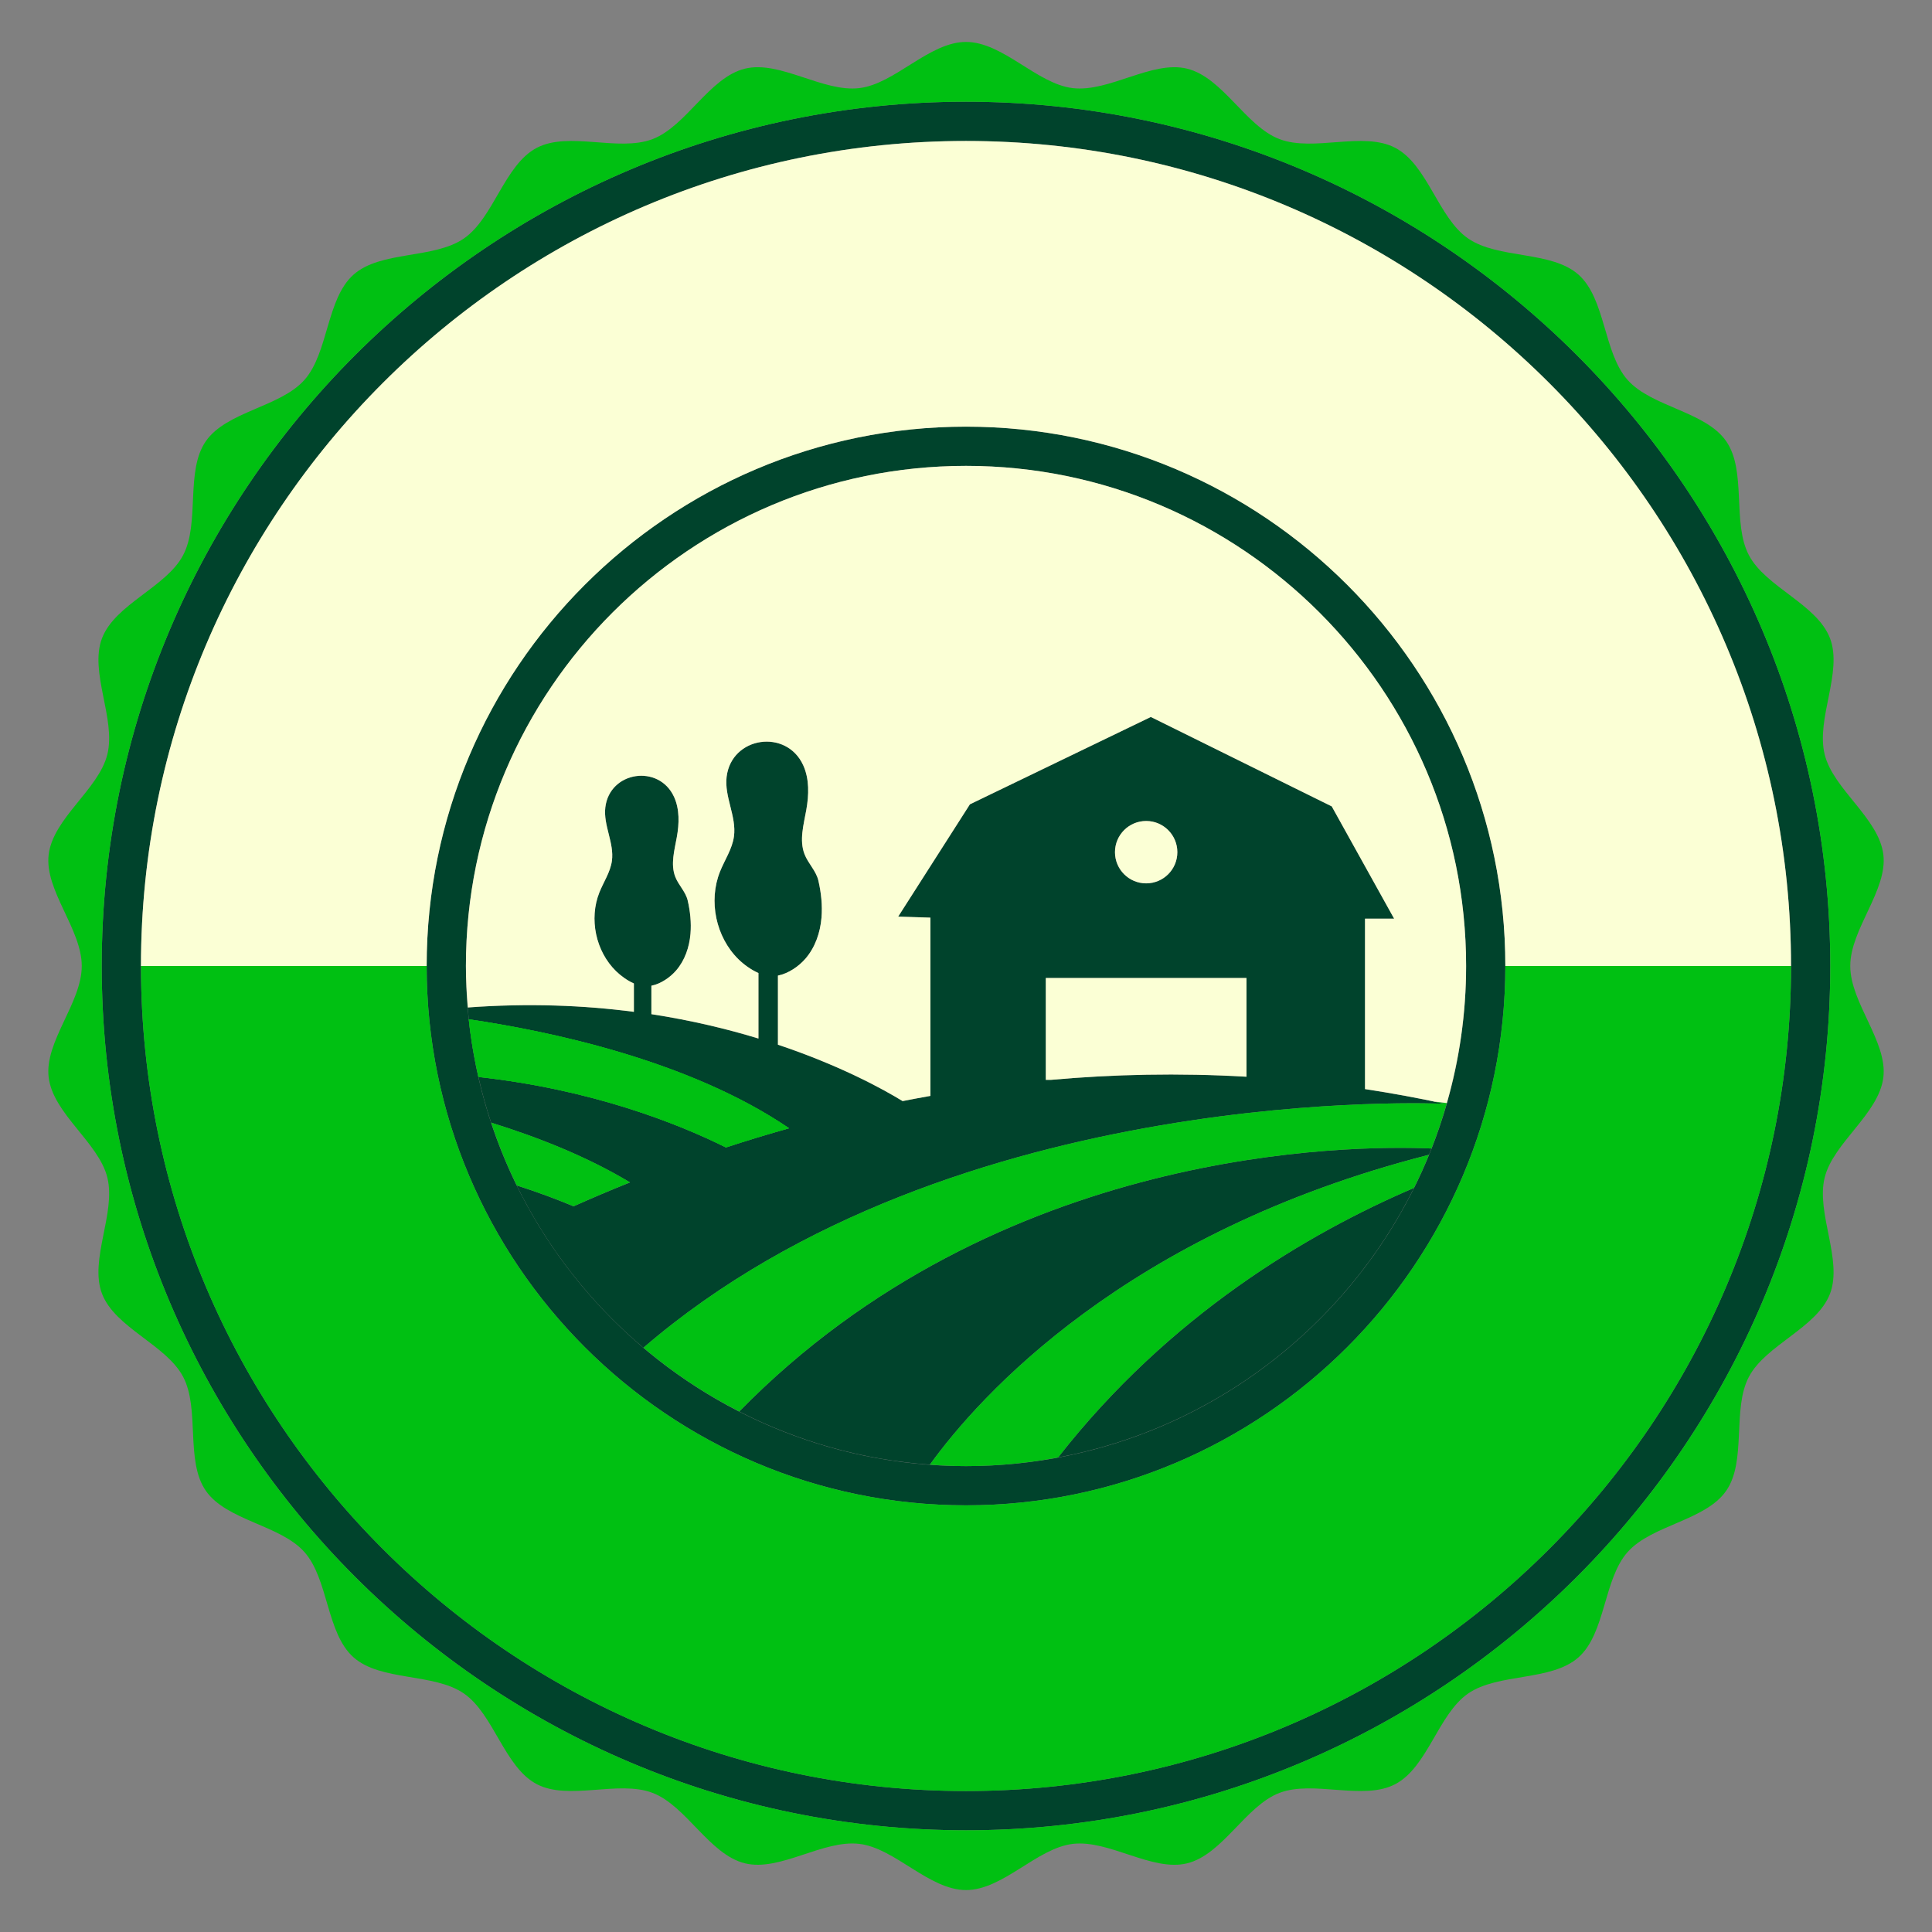
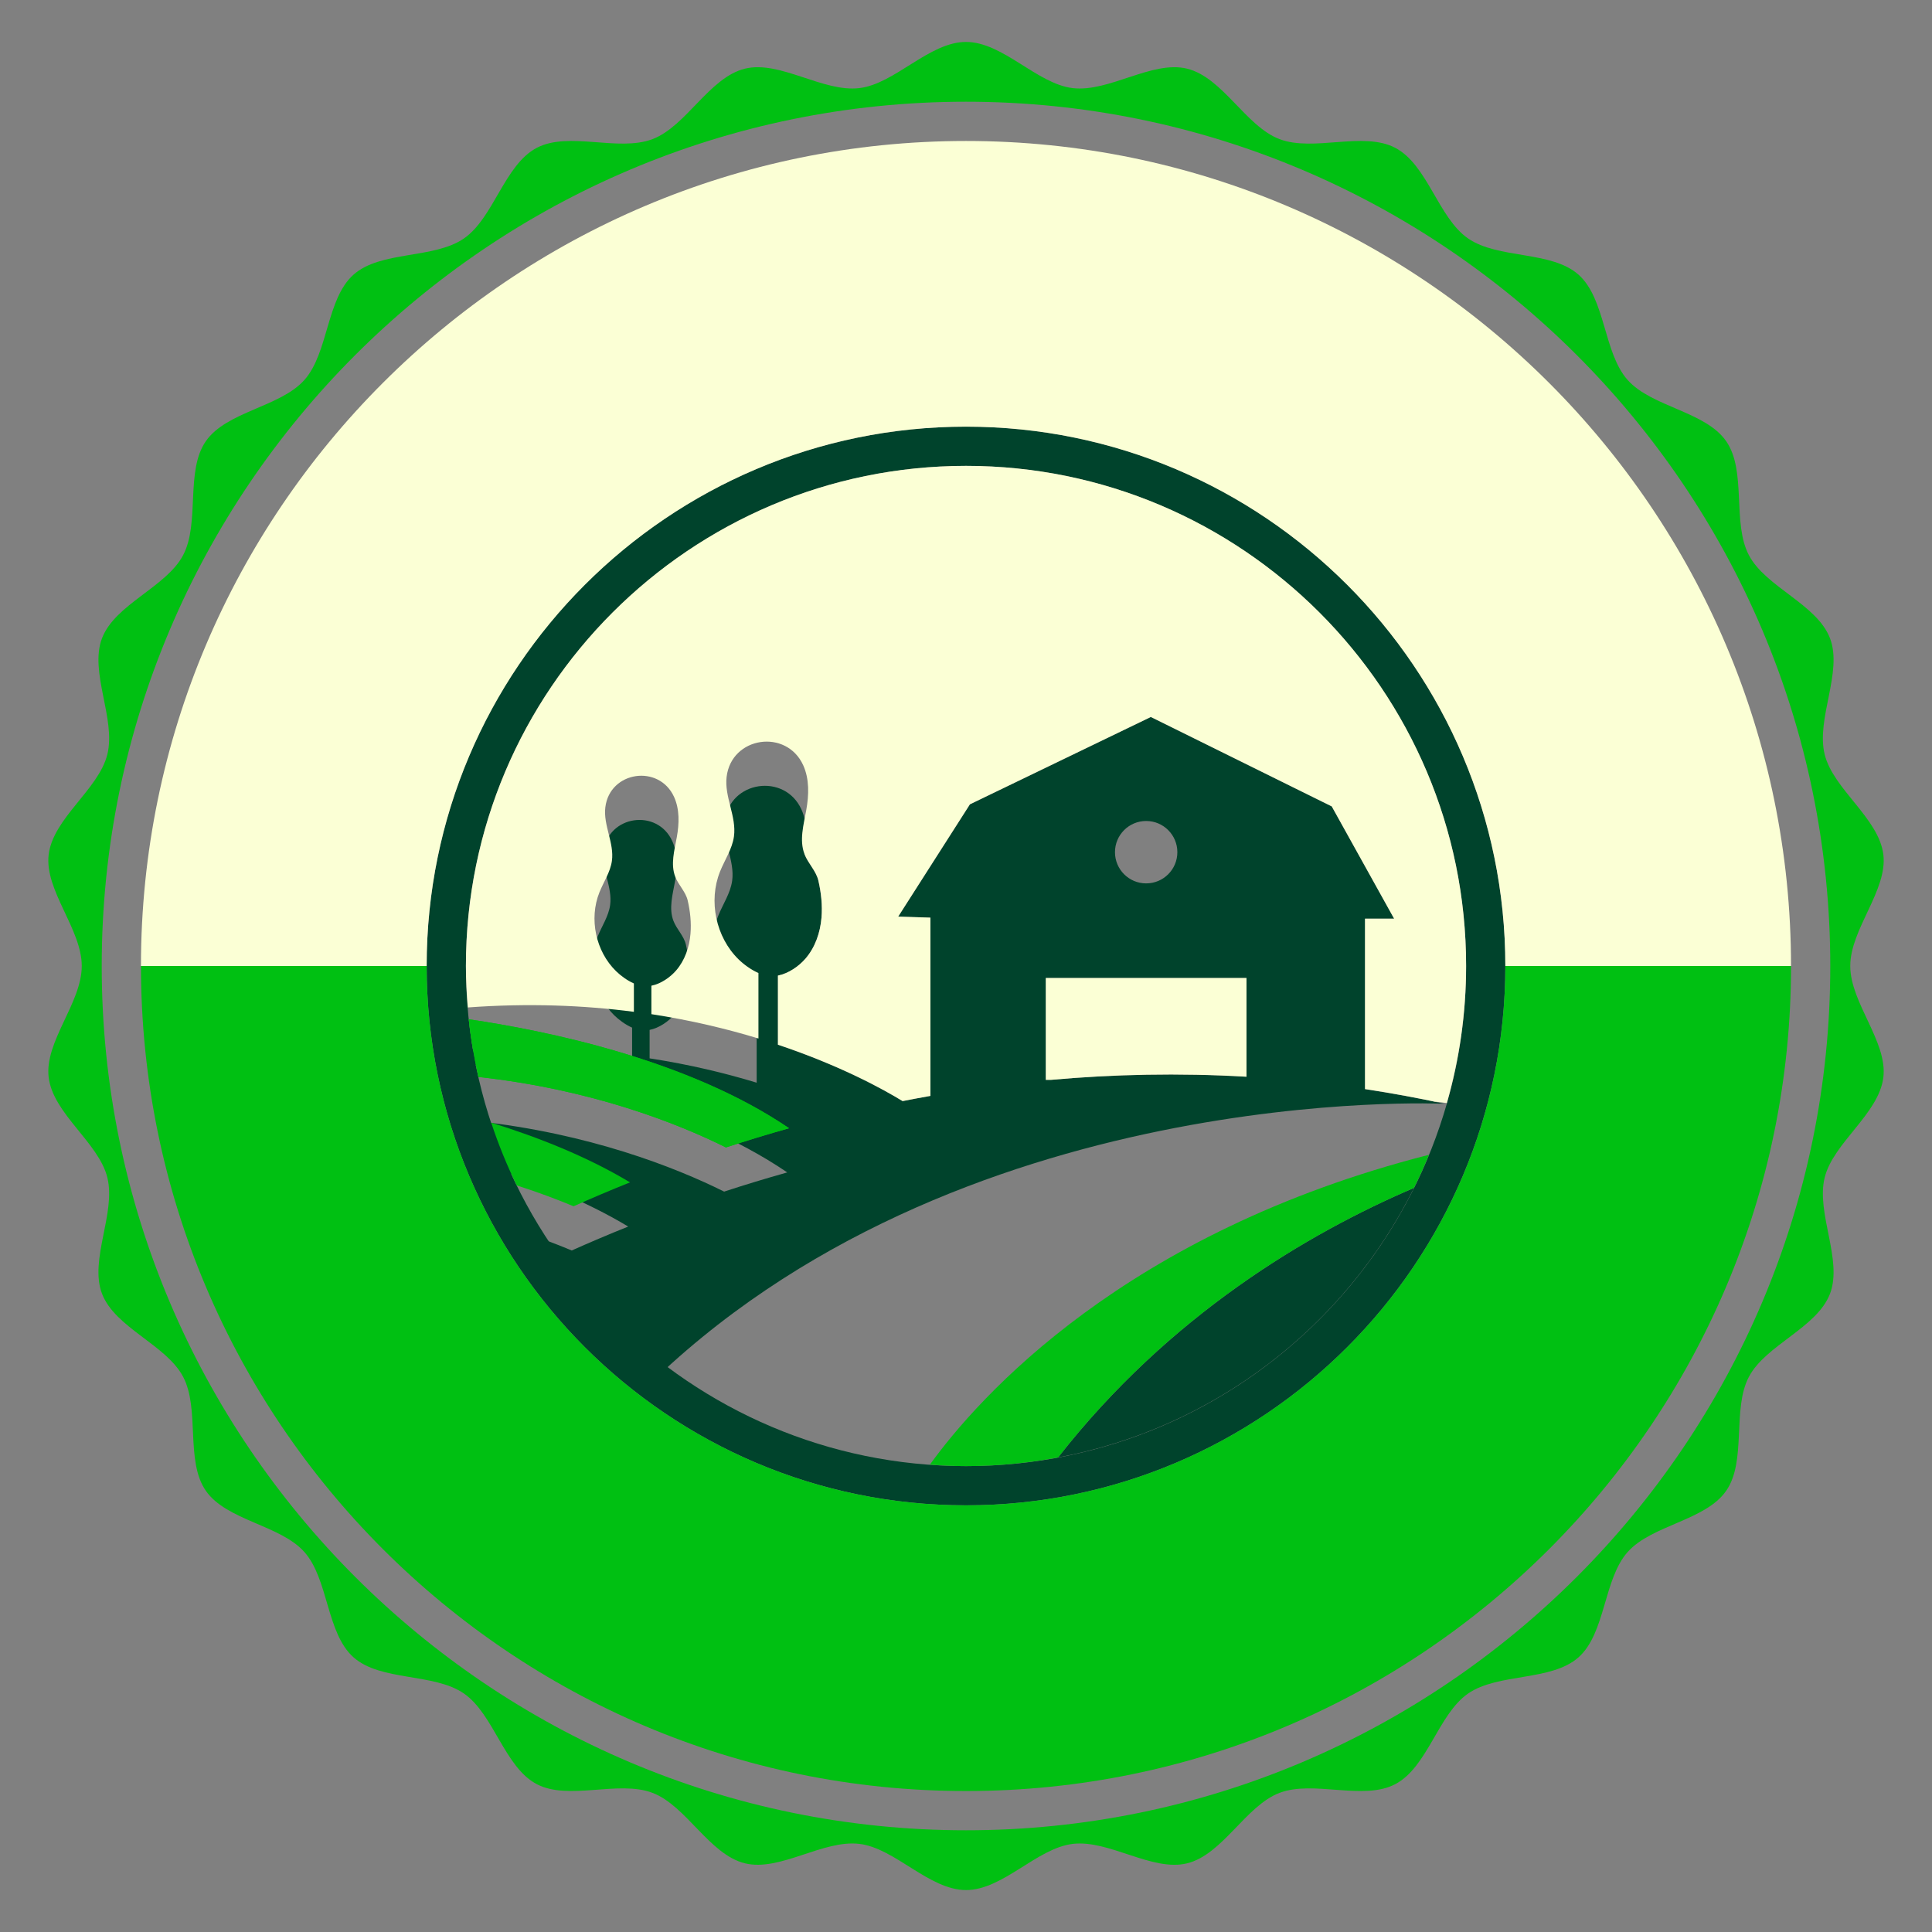
<svg xmlns="http://www.w3.org/2000/svg" version="1.1" x="0px" y="0px" viewBox="22.366 337.079 100 100" enable-background="new 22.366 337.079 100 100" xml:space="preserve">
  <rect x="22.366" y="337.079" width="100" height="100" fill="#808080" stroke="none" />
  <g id="background">
    <g>
-       <path fill="#00432C" d="M72.366,342.344c-24.667,0-44.735,20.068-44.735,44.735s20.068,44.735,44.735,44.735    c24.667,0,44.735-20.068,44.735-44.735S97.033,342.344,72.366,342.344z M72.366,429.782c-23.547,0-42.703-19.157-42.703-42.704v0    c0-23.547,19.157-42.703,42.703-42.703c23.547,0,42.704,19.157,42.704,42.703v0C115.07,410.625,95.913,429.782,72.366,429.782z" />
      <path fill="#00432C" d="M95.555,398.564c-5.486,2.348-12.664,6.585-18.422,13.952C85.221,411.004,91.995,405.721,95.555,398.564z" />
-       <path fill="#00432C" d="M60.629,410.138c3.001,1.534,6.336,2.497,9.867,2.751c2.529-3.502,10.097-12.021,25.834-16.04    c0.044-0.107,0.085-0.216,0.128-0.324C92.272,396.344,74.049,396.424,60.629,410.138z" />
-       <path fill="#00432C" d="M97.136,394.211c-1.386-0.302-2.758-0.552-4.117-0.759v-8.821h1.507l-3.229-5.812l-9.364-4.628    l-9.364,4.521l-3.713,5.812l1.668,0.054v9.226c0,0,0.001,0,0.001,0c-0.484,0.086-0.965,0.175-1.44,0.269    c-0.965-0.591-3.19-1.826-6.453-2.919v-3.577c0.548-0.109,1.083-0.481,1.425-0.878c0.503-0.583,0.764-1.348,0.829-2.115    c0.054-0.642-0.016-1.3-0.162-1.927c-0.117-0.504-0.53-0.88-0.717-1.366c-0.278-0.722-0.045-1.524,0.092-2.285    c0.139-0.774,0.167-1.602-0.16-2.318c-0.868-1.903-3.709-1.488-3.963,0.6c-0.126,1.037,0.522,2.057,0.379,3.092    c-0.09,0.647-0.478,1.208-0.721,1.815c-0.609,1.523-0.214,3.393,0.958,4.54c0.266,0.26,0.64,0.538,1.031,0.71v3.389    c-1.63-0.497-3.482-0.943-5.541-1.26v-1.473c0.492-0.098,0.972-0.432,1.279-0.788c0.452-0.523,0.686-1.21,0.744-1.898    c0.048-0.576-0.014-1.167-0.145-1.729c-0.105-0.452-0.475-0.79-0.644-1.226c-0.25-0.648-0.04-1.368,0.082-2.051    c0.125-0.695,0.15-1.438-0.143-2.08c-0.779-1.708-3.329-1.336-3.557,0.538c-0.113,0.931,0.469,1.846,0.34,2.775    c-0.081,0.581-0.429,1.085-0.647,1.629c-0.546,1.367-0.192,3.046,0.86,4.075c0.239,0.233,0.574,0.483,0.925,0.638v1.469    c-2.582-0.339-5.463-0.457-8.599-0.225c0.017,0.204,0.031,0.408,0.052,0.611c3.985,0.583,11.357,2.083,16.578,5.639    c-1.125,0.316-2.215,0.648-3.268,0.993c-2.552-1.269-6.977-3.006-12.81-3.648c0.183,0.803,0.402,1.592,0.658,2.365    c2.445,0.76,4.962,1.755,7.187,3.092c-1.027,0.412-2.003,0.827-2.922,1.238c-0.866-0.362-1.851-0.731-2.942-1.082    c1.587,3.238,3.832,6.095,6.558,8.402C71.76,392.977,97.136,394.211,97.136,394.211z M81.691,379.573    c0.892,0,1.615,0.723,1.615,1.615s-0.723,1.615-1.615,1.615s-1.614-0.723-1.614-1.615S80.799,379.573,81.691,379.573z     M86.884,392.81c-3.508-0.204-6.896-0.127-10.131,0.163c0,0,0,0,0,0h-0.256v-5.274h10.387V392.81z" />
+       <path fill="#00432C" d="M97.136,394.211c-1.386-0.302-2.758-0.552-4.117-0.759v-8.821h1.507l-3.229-5.812l-9.364-4.628    l-9.364,4.521l-3.713,5.812l1.668,0.054v9.226c0,0,0.001,0,0.001,0c-0.484,0.086-0.965,0.175-1.44,0.269    c-0.965-0.591-3.19-1.826-6.453-2.919v-3.577c0.548-0.109,1.083-0.481,1.425-0.878c0.503-0.583,0.764-1.348,0.829-2.115    c0.054-0.642-0.016-1.3-0.162-1.927c-0.117-0.504-0.53-0.88-0.717-1.366c0.139-0.774,0.167-1.602-0.16-2.318c-0.868-1.903-3.709-1.488-3.963,0.6c-0.126,1.037,0.522,2.057,0.379,3.092    c-0.09,0.647-0.478,1.208-0.721,1.815c-0.609,1.523-0.214,3.393,0.958,4.54c0.266,0.26,0.64,0.538,1.031,0.71v3.389    c-1.63-0.497-3.482-0.943-5.541-1.26v-1.473c0.492-0.098,0.972-0.432,1.279-0.788c0.452-0.523,0.686-1.21,0.744-1.898    c0.048-0.576-0.014-1.167-0.145-1.729c-0.105-0.452-0.475-0.79-0.644-1.226c-0.25-0.648-0.04-1.368,0.082-2.051    c0.125-0.695,0.15-1.438-0.143-2.08c-0.779-1.708-3.329-1.336-3.557,0.538c-0.113,0.931,0.469,1.846,0.34,2.775    c-0.081,0.581-0.429,1.085-0.647,1.629c-0.546,1.367-0.192,3.046,0.86,4.075c0.239,0.233,0.574,0.483,0.925,0.638v1.469    c-2.582-0.339-5.463-0.457-8.599-0.225c0.017,0.204,0.031,0.408,0.052,0.611c3.985,0.583,11.357,2.083,16.578,5.639    c-1.125,0.316-2.215,0.648-3.268,0.993c-2.552-1.269-6.977-3.006-12.81-3.648c0.183,0.803,0.402,1.592,0.658,2.365    c2.445,0.76,4.962,1.755,7.187,3.092c-1.027,0.412-2.003,0.827-2.922,1.238c-0.866-0.362-1.851-0.731-2.942-1.082    c1.587,3.238,3.832,6.095,6.558,8.402C71.76,392.977,97.136,394.211,97.136,394.211z M81.691,379.573    c0.892,0,1.615,0.723,1.615,1.615s-0.723,1.615-1.615,1.615s-1.614-0.723-1.614-1.615S80.799,379.573,81.691,379.573z     M86.884,392.81c-3.508-0.204-6.896-0.127-10.131,0.163c0,0,0,0,0,0h-0.256v-5.274h10.387V392.81z" />
      <path fill="#00432C" d="M72.366,359.162c-15.393,0-27.916,12.523-27.916,27.916v0c0,15.393,12.523,27.916,27.916,27.916    s27.916-12.523,27.916-27.916v0C100.283,371.685,87.759,359.162,72.366,359.162z M72.366,412.964    c-14.273,0-25.885-11.612-25.885-25.885c0-14.273,11.612-25.885,25.885-25.885c14.273,0,25.885,11.612,25.885,25.885    C98.251,401.352,86.639,412.964,72.366,412.964z" />
    </g>
  </g>
  <g id="pattern-1">
    <g>
-       <path fill="#00C012" d="M97.136,394.211c0,0-25.376-1.234-41.467,12.626c1.514,1.282,3.178,2.391,4.96,3.301    c13.423-13.718,31.65-13.795,35.83-13.613c0.301-0.766,0.567-1.549,0.795-2.349c-0.216-0.03-0.447-0.058-0.695-0.082    C96.751,394.134,96.943,394.169,97.136,394.211z" />
      <path fill="#00C012" d="M70.496,412.889c0.618,0.044,1.241,0.075,1.87,0.075c1.629,0,3.22-0.158,4.766-0.447    c5.758-7.368,12.935-11.604,18.421-13.951c0.279-0.561,0.538-1.133,0.776-1.716C80.594,400.868,73.026,409.387,70.496,412.889z" />
      <path fill="#00C012" d="M63.208,395.477c-5.222-3.557-12.594-5.057-16.578-5.639c0.108,1.014,0.279,2.008,0.501,2.984    c5.833,0.642,10.258,2.379,12.81,3.648C60.993,396.125,62.083,395.793,63.208,395.477z" />
      <path fill="#00C012" d="M54.976,398.278c-2.225-1.337-4.741-2.331-7.186-3.091c0.37,1.118,0.81,2.203,1.323,3.248    c1.09,0.351,2.077,0.719,2.941,1.081C52.972,399.105,53.949,398.69,54.976,398.278z" />
      <path fill="#00C012" d="M63.208,395.477c-5.222-3.557-12.594-5.057-16.578-5.639c0.108,1.014,0.279,2.008,0.501,2.984    c5.833,0.642,10.258,2.379,12.81,3.648C60.993,396.125,62.083,395.793,63.208,395.477z" />
      <path fill="#00C012" d="M100.282,387.079c0,15.393-12.523,27.916-27.916,27.916S44.45,402.472,44.45,387.079H29.663    c0,23.547,19.157,42.704,42.703,42.704c23.547,0,42.704-19.157,42.704-42.704H100.282z" />
      <path fill="#00C012" d="M119.848,392.843c0.223-1.85-1.713-3.856-1.713-5.764c0-1.909,1.937-3.914,1.713-5.764    c-0.228-1.889-2.591-3.375-3.038-5.189c-0.454-1.843,0.944-4.256,0.278-6.006c-0.673-1.77-3.324-2.643-4.199-4.304    c-0.881-1.672-0.104-4.351-1.174-5.897c-1.074-1.552-3.857-1.767-5.106-3.176c-1.251-1.41-1.132-4.198-2.542-5.449    c-1.409-1.249-4.162-0.798-5.714-1.873c-1.546-1.07-2.093-3.807-3.765-4.688c-1.66-0.875-4.225,0.22-5.995-0.453    c-1.75-0.666-2.938-3.191-4.781-3.646c-1.814-0.447-4.039,1.233-5.928,1.005c-1.85-0.223-3.609-2.389-5.518-2.389    c-1.909,0-3.668,2.166-5.517,2.389c-1.89,0.228-4.114-1.452-5.928-1.005c-1.843,0.454-3.031,2.98-4.781,3.646    c-1.77,0.673-4.335-0.422-5.995,0.453c-1.672,0.881-2.22,3.618-3.765,4.688c-1.552,1.074-4.305,0.623-5.714,1.873    c-1.41,1.251-1.292,4.038-2.542,5.449c-1.249,1.409-4.031,1.624-5.106,3.175c-1.07,1.546-0.293,4.224-1.174,5.897    c-0.875,1.66-3.526,2.534-4.199,4.304c-0.666,1.75,0.732,4.163,0.278,6.006c-0.447,1.814-2.81,3.299-3.038,5.189    c-0.223,1.85,1.713,3.855,1.713,5.764c0,1.909-1.937,3.915-1.713,5.764c0.228,1.889,2.591,3.375,3.038,5.189    c0.454,1.843-0.944,4.256-0.278,6.006c0.673,1.77,3.324,2.643,4.199,4.304c0.881,1.672,0.104,4.351,1.174,5.897    c1.074,1.552,3.857,1.767,5.106,3.176c1.251,1.41,1.132,4.198,2.542,5.449c1.409,1.249,4.162,0.798,5.714,1.873    c1.546,1.07,2.093,3.807,3.765,4.688c1.66,0.875,4.225-0.22,5.995,0.453c1.75,0.666,2.938,3.191,4.781,3.646    c1.814,0.447,4.039-1.233,5.928-1.005c1.85,0.223,3.609,2.39,5.518,2.39c1.909,0,3.668-2.166,5.517-2.389    c1.889-0.228,4.114,1.452,5.928,1.005c1.843-0.454,3.031-2.98,4.781-3.646c1.77-0.673,4.335,0.422,5.995-0.453    c1.672-0.881,2.22-3.618,3.765-4.688c1.552-1.074,4.305-0.623,5.714-1.873c1.41-1.251,1.292-4.038,2.542-5.449    c1.249-1.408,4.031-1.624,5.106-3.175c1.07-1.546,0.293-4.224,1.174-5.897c0.875-1.66,3.526-2.534,4.199-4.304    c0.666-1.75-0.732-4.163-0.278-6.006C117.258,396.218,119.62,394.732,119.848,392.843z M72.366,431.814    c-24.667,0-44.735-20.068-44.735-44.735s20.068-44.735,44.735-44.735c24.667,0,44.735,20.068,44.735,44.735    S97.033,431.814,72.366,431.814z" />
    </g>
  </g>
  <g id="pattern-2">
    <g>
      <path fill="#FBFFD5" d="M44.45,387.079c0-15.393,12.523-27.916,27.916-27.916c15.393,0,27.916,12.523,27.916,27.916v0h14.787v0    c0-23.547-19.157-42.703-42.704-42.703c-23.547,0-42.703,19.157-42.703,42.703v0L44.45,387.079L44.45,387.079z" />
-       <circle fill="#FBFFD5" cx="81.691" cy="381.187" r="1.614" />
      <path fill="#FBFFD5" d="M76.497,392.973h0.256c0,0,0,0,0,0c3.235-0.29,6.623-0.367,10.131-0.163v-5.111H76.497V392.973z" />
      <path fill="#FBFFD5" d="M55.176,389.451v-1.469c-0.351-0.154-0.687-0.404-0.925-0.638c-1.052-1.029-1.406-2.708-0.86-4.075    c0.218-0.545,0.566-1.048,0.647-1.629c0.129-0.929-0.453-1.844-0.34-2.775c0.228-1.874,2.778-2.246,3.557-0.538    c0.293,0.642,0.268,1.385,0.143,2.08c-0.122,0.683-0.332,1.404-0.082,2.051c0.168,0.436,0.538,0.774,0.644,1.226    c0.131,0.562,0.194,1.153,0.145,1.729c-0.058,0.689-0.292,1.376-0.744,1.898c-0.307,0.356-0.787,0.69-1.279,0.788v1.473    c2.059,0.317,3.911,0.763,5.541,1.26v-3.389c-0.391-0.172-0.765-0.45-1.031-0.71c-1.172-1.147-1.567-3.018-0.958-4.54    c0.243-0.607,0.631-1.168,0.721-1.815c0.144-1.035-0.505-2.055-0.379-3.092c0.254-2.088,3.095-2.503,3.963-0.6    c0.326,0.716,0.298,1.543,0.16,2.318c-0.136,0.761-0.37,1.564-0.092,2.285c0.188,0.486,0.6,0.863,0.717,1.366    c0.146,0.627,0.216,1.285,0.162,1.927c-0.064,0.767-0.326,1.533-0.829,2.115c-0.342,0.397-0.877,0.769-1.425,0.878v3.577    c3.263,1.093,5.489,2.328,6.453,2.919c0.475-0.094,0.956-0.183,1.44-0.269c0,0-0.001,0-0.001,0v-9.226l-1.668-0.054l3.713-5.812    l9.364-4.521l9.364,4.628l3.229,5.812h-1.507v8.821c1.359,0.207,2.731,0.456,4.117,0.759c-0.193-0.042-0.385-0.077-0.577-0.117    c0.248,0.024,0.479,0.052,0.695,0.082c0.647-2.256,0.998-4.636,0.998-7.097c0-14.273-11.612-25.885-25.885-25.885    c-14.273,0-25.885,11.612-25.885,25.885c0,0.724,0.04,1.439,0.099,2.148C49.715,388.995,52.595,389.112,55.176,389.451z" />
    </g>
  </g>
</svg>